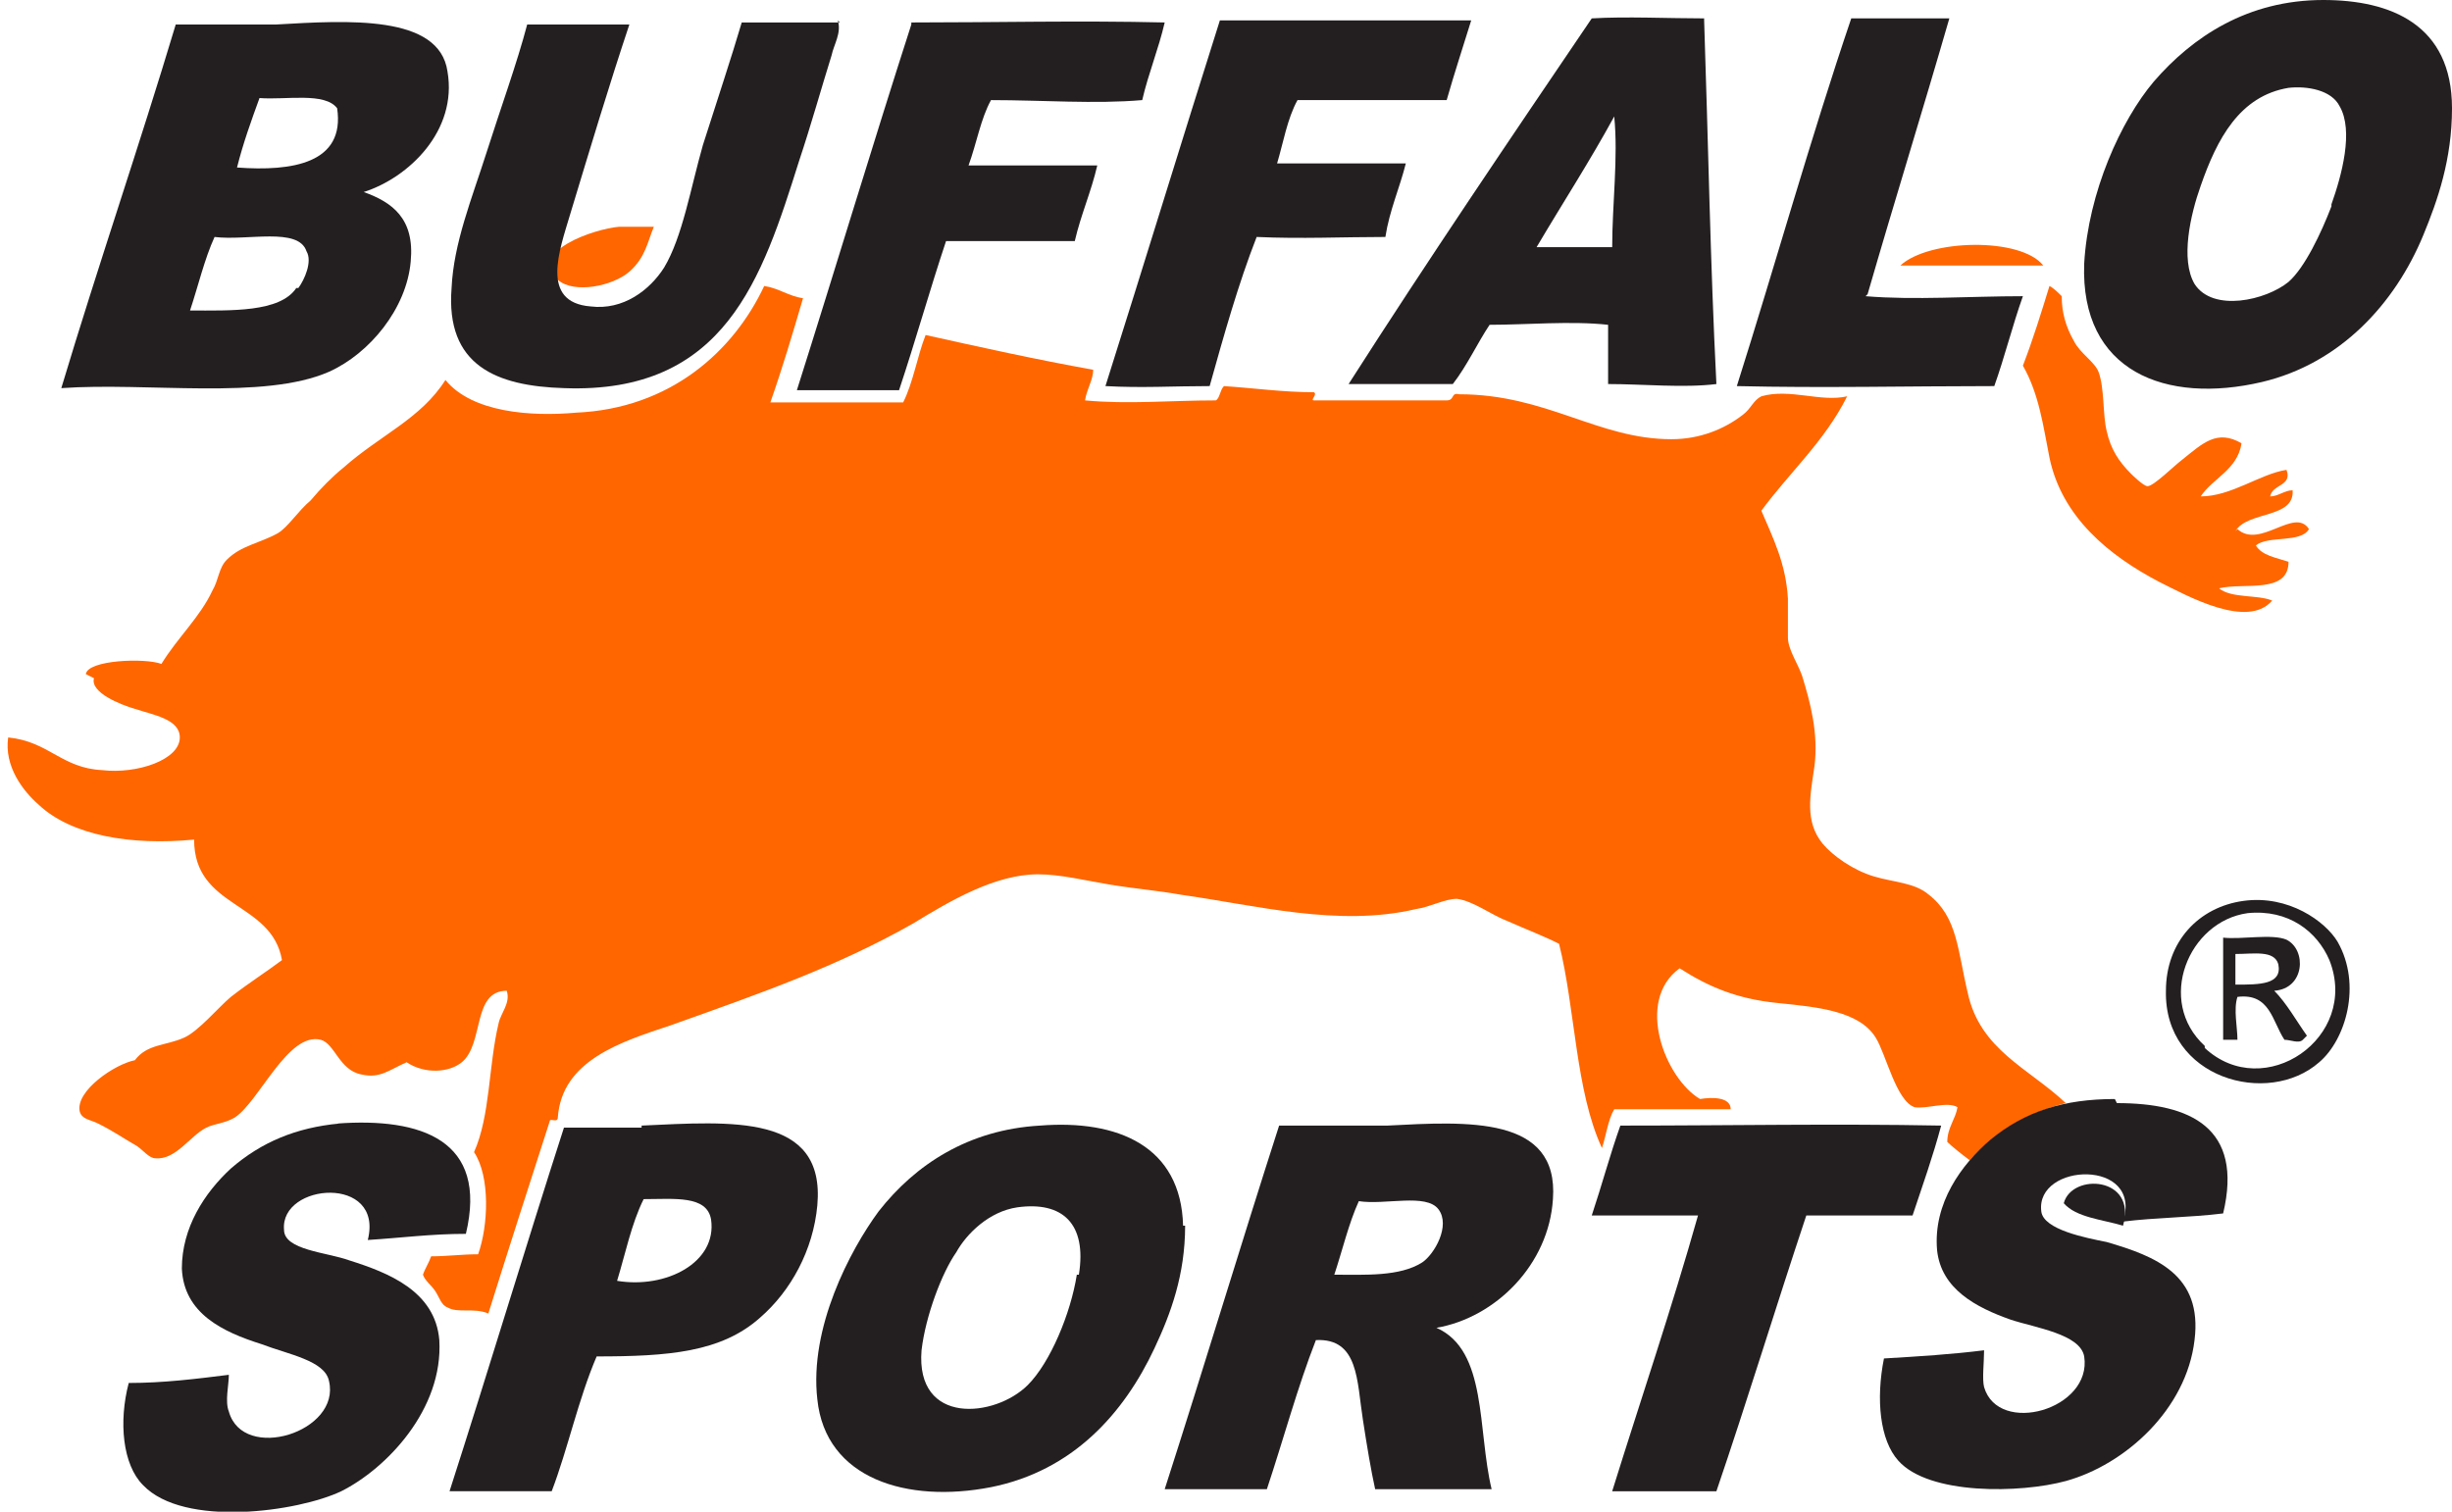
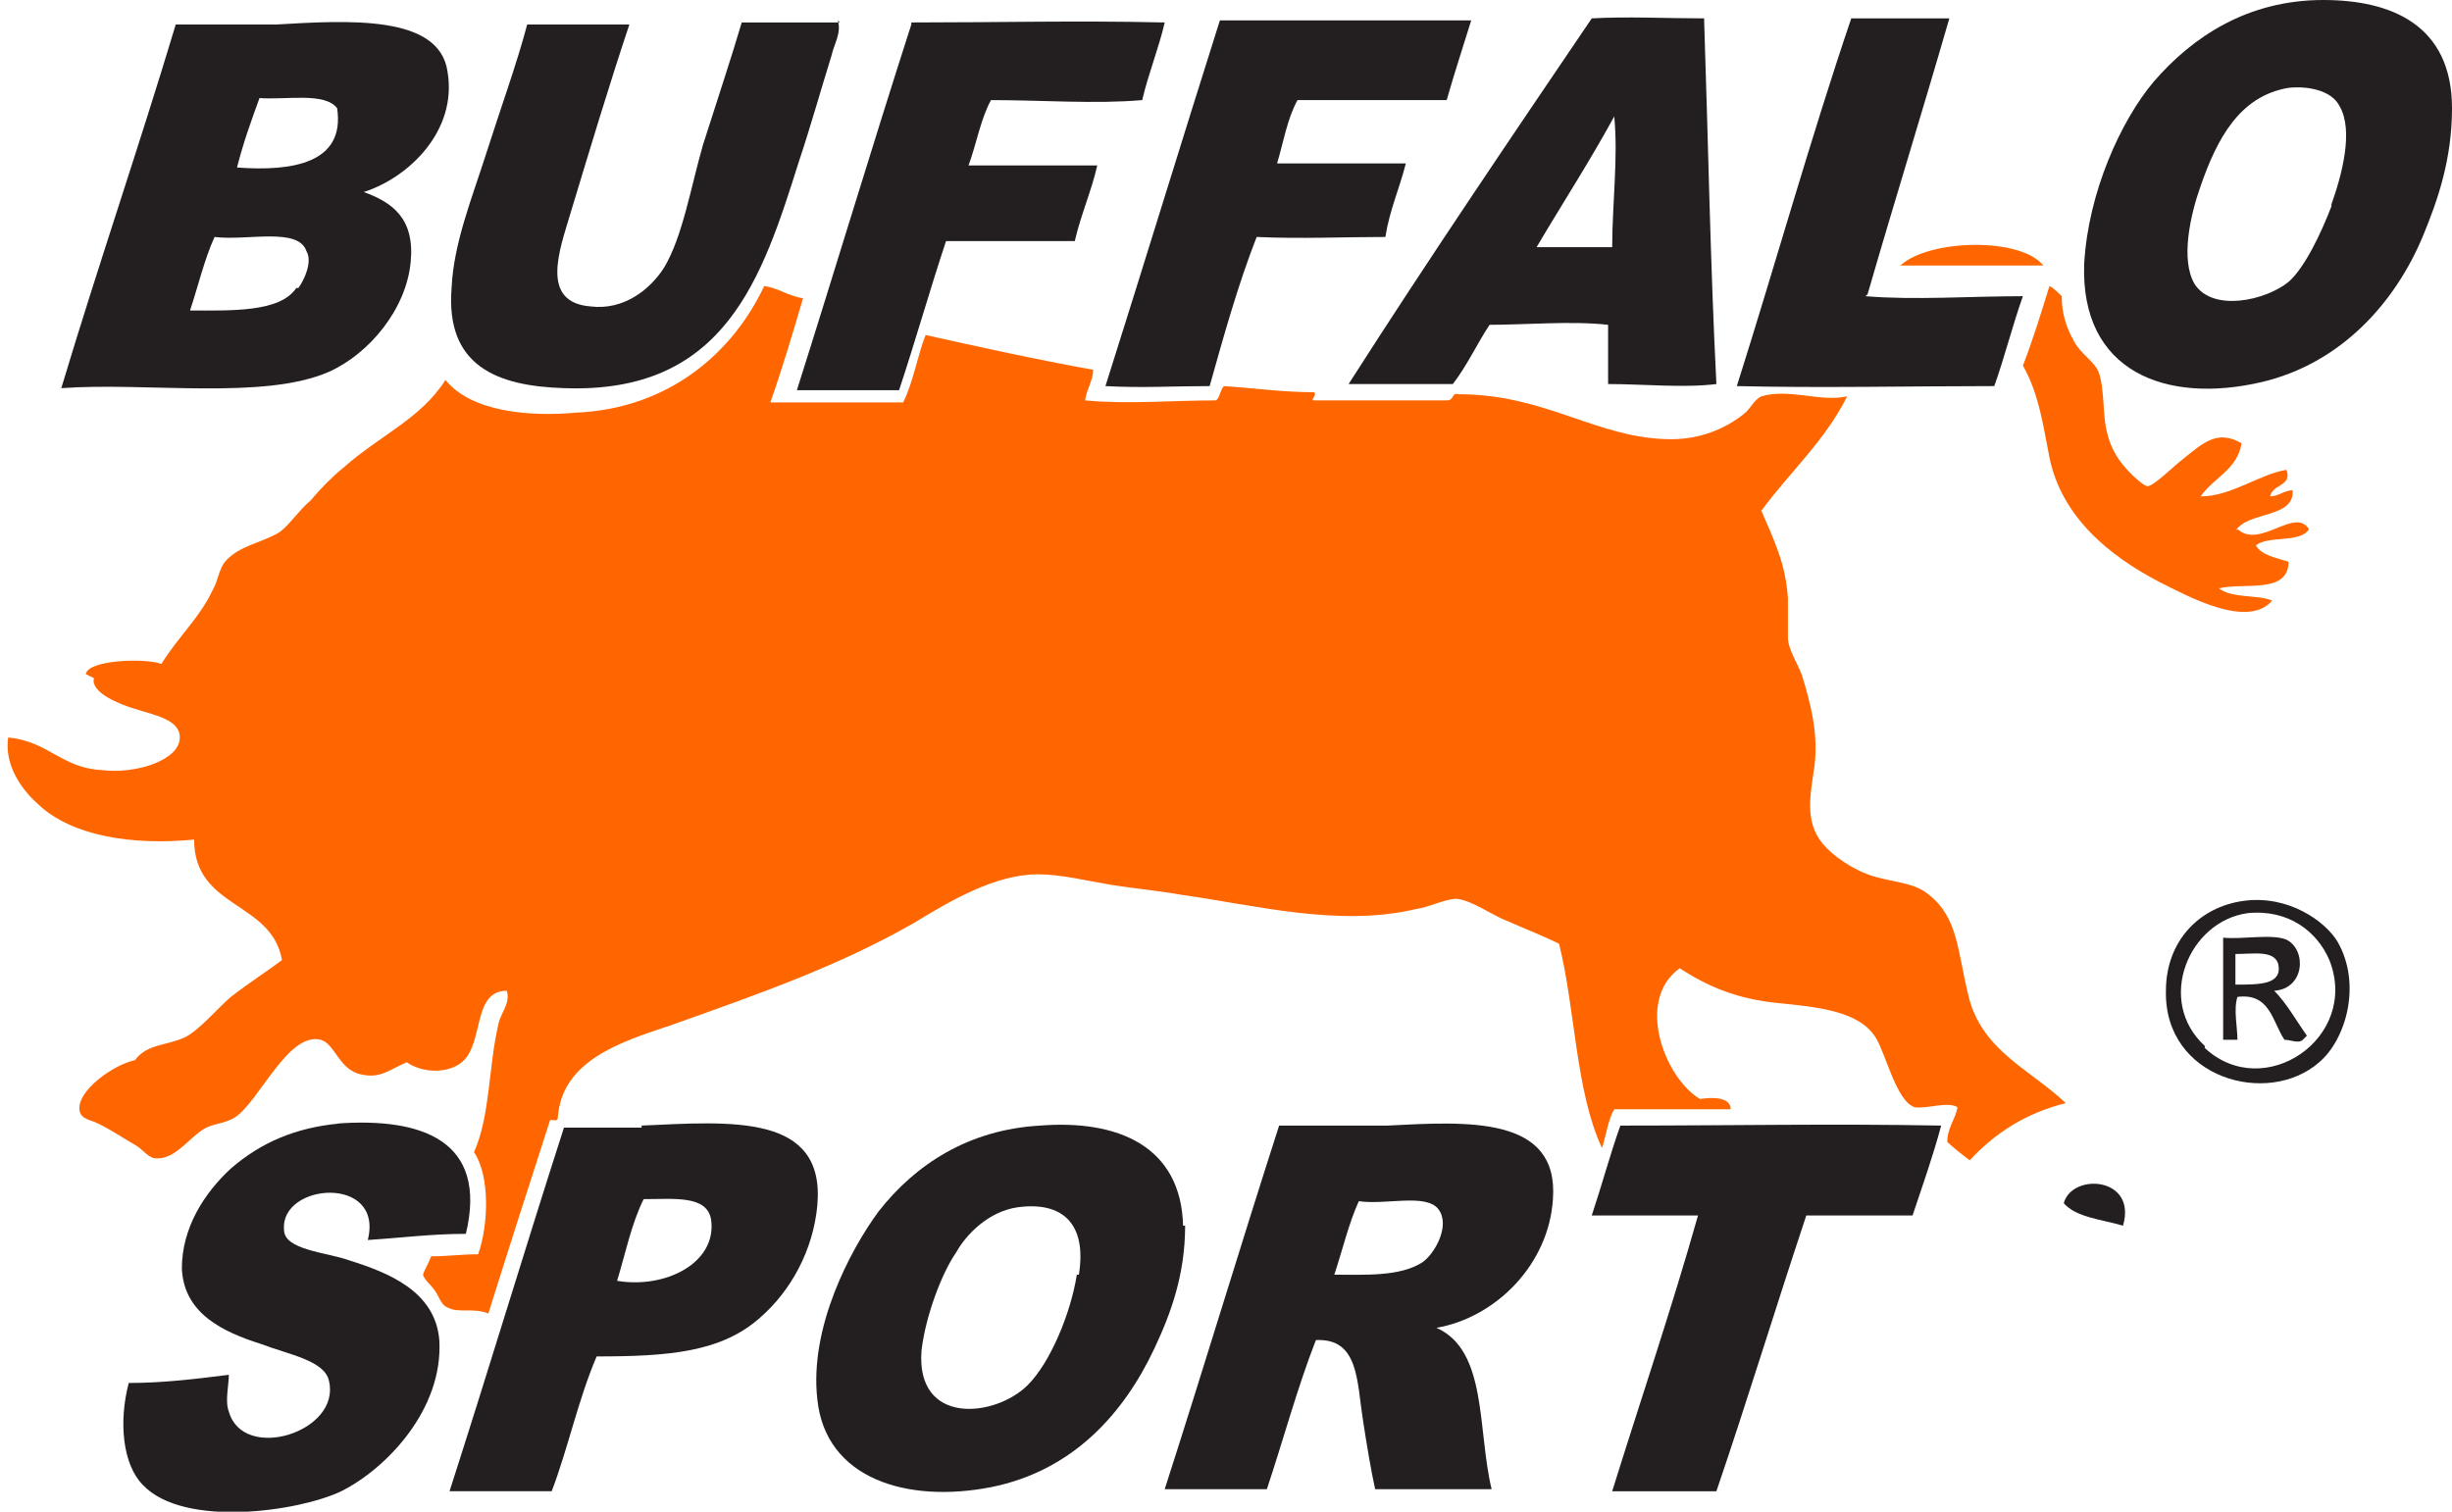
<svg xmlns="http://www.w3.org/2000/svg" version="1.1" viewBox="0 0 120 74">
  <defs>
    <style>
      .cls-1 {
        fill: #231f20;
      }

      .cls-2 {
        fill: #f60;
      }
    </style>
  </defs>
  <g>
    <g id="Layer_1">
      <g id="Ecommerce">
        <g id="homepage_v01">
          <g id="Footer">
            <g id="buffalo-logo">
              <path id="path3837" class="cls-1" d="M107.9,51.3c2.9,2.7,7.6-.5,6.1-4.3-.6-1.4-2-2.5-4-2.3-2.9.4-4.5,4.3-2.1,6.5M109.8,44.1c2.2-.3,4,1,4.6,2,1.2,2.1.4,4.8-.9,5.9-2.5,2.2-7.6.8-7.5-3.5,0-2.4,1.6-4.1,3.8-4.4" />
              <path id="path3841" class="cls-2" d="M4.2,33c.1-.7,2.9-.8,3.7-.5.8-1.3,1.9-2.3,2.5-3.6.3-.5.3-1.1.7-1.5.7-.7,1.6-.8,2.5-1.3.5-.3,1-1.1,1.6-1.6.5-.6,1.1-1.2,1.6-1.6,1.8-1.6,3.8-2.4,5-4.3,1.3,1.6,4.2,1.8,6.4,1.6,4.6-.2,7.7-3,9.2-6.2,0,0,0,0,0,0,.7.1,1.2.5,1.9.6-.5,1.7-1,3.4-1.6,5.1,1.9,0,4.4,0,6.5,0,.5-1,.7-2.3,1.1-3.3,2.7.6,5.4,1.2,8.2,1.7,0,.5-.3.9-.4,1.5,2.1.2,4.2,0,6.4,0,.2-.1.2-.5.4-.7,1.5.1,2.9.3,4.4.3.2.1-.2.4,0,.4,2.1,0,4.3,0,6.5,0,.4,0,.2-.4.6-.3,4.3,0,6.8,2.2,10.4,2.2,1.4,0,2.6-.5,3.5-1.2.4-.3.5-.7.9-.9,1.4-.4,2.9.3,4.2,0-1.1,2.2-2.8,3.7-4.2,5.6.6,1.4,1.2,2.6,1.3,4.3,0,.6,0,1.3,0,1.9,0,.6.5,1.3.7,1.9.4,1.3.8,2.8.6,4.4-.2,1.4-.5,2.7.4,3.8.5.6,1.5,1.3,2.5,1.6,1,.3,2,.3,2.7.9,1.4,1.1,1.4,2.7,1.9,4.8.6,2.8,3,3.7,4.8,5.4-2,.5-3.5,1.5-4.7,2.8-.4-.3-.9-.7-1.1-.9,0-.7.4-1.1.5-1.7-.5-.3-1.5.1-2.1,0-.9-.3-1.4-2.6-1.9-3.4-.8-1.3-2.8-1.5-4.8-1.7-2-.2-3.4-.8-4.8-1.7-2.2,1.6-.7,5.4,1,6.4.6-.1,1.5-.1,1.5.5h-5.7c-.3.5-.4,1.3-.6,1.9-1.3-2.8-1.3-6.8-2.1-10-.8-.4-1.6-.7-2.5-1.1-.8-.3-1.7-1-2.5-1.1-.6,0-1.3.4-2,.5-3.8.9-7.9-.2-11.5-.7-1.1-.2-2.3-.3-3.5-.5-1.2-.2-2.4-.5-3.5-.5-2.1,0-4.3,1.3-6.1,2.4-3.7,2.1-7.4,3.4-11.9,5-2.4.8-5.3,1.7-5.5,4.5,0,.3-.4,0-.4.2-1,3.1-2,6.2-3,9.4-.7-.3-1.5,0-2-.3-.3-.1-.4-.5-.6-.8-.2-.3-.5-.5-.6-.8.1-.3.3-.6.4-.9.8,0,1.5-.1,2.3-.1.5-1.4.6-3.8-.2-5,.8-1.8.7-4.2,1.2-6.3.1-.5.6-1,.4-1.6-1.7,0-1.1,2.6-2.2,3.5-.6.5-1.8.6-2.7,0-.9.4-1.3.8-2.2.6-1.1-.2-1.3-1.5-2-1.7-1.6-.4-3,3-4.2,3.8-.5.3-1,.3-1.4.5-.8.4-1.5,1.6-2.5,1.5-.3,0-.6-.4-.9-.6-.7-.4-1.1-.7-1.9-1.1-.4-.2-.8-.2-.9-.6-.2-1,1.7-2.3,2.7-2.5.6-.8,1.5-.7,2.4-1.1.7-.3,1.7-1.5,2.3-2,.9-.7,1.7-1.2,2.5-1.8-.5-2.9-4.3-2.5-4.3-5.9-3.1.3-6-.2-7.6-1.7-.8-.7-1.7-1.9-1.5-3.3,2,.2,2.6,1.5,4.6,1.6,1.7.2,3.8-.5,3.8-1.6,0-.9-1.3-1.1-2.2-1.4-.7-.2-2.2-.8-2-1.5" />
              <path id="path3845" class="cls-1" d="M14.6,14.1c.3-.4.7-1.3.4-1.8-.4-1.2-2.9-.5-4.5-.7-.5,1.1-.8,2.4-1.2,3.6,2,0,4.4.1,5.2-1.1M11.6,8.2c2.7.2,5.3-.2,4.9-2.9-.6-.8-2.5-.4-3.8-.5-.4,1.1-.8,2.2-1.1,3.4M16.1,18.2c-3.2,1.4-8.9.5-13.1.8,1.8-6,3.8-11.8,5.6-17.8,1.6,0,3.2,0,4.9,0,3.5-.2,8-.5,8.4,2.3.5,2.9-1.9,5.2-4.1,5.9,1.4.5,2.5,1.3,2.3,3.4-.2,2.3-2,4.5-4,5.4" />
              <path id="path3849" class="cls-1" d="M114.1,10c.5-1.4,1.1-3.6.4-4.8-.4-.8-1.6-1-2.5-.9-2.4.4-3.5,2.5-4.3,4.8-.5,1.4-1,3.6-.3,4.8.9,1.4,3.5.8,4.6-.1.8-.7,1.6-2.4,2.1-3.7M120,5.3c0,2.5-.7,4.5-1.4,6.2-1.4,3.4-4.1,6.3-7.9,7.2-4.7,1.1-8.9-.5-8.7-5.8.2-3.5,1.8-7,3.4-8.9C107.3,1.8,110,0,113.7,0c3.3,0,6.3,1.2,6.3,5.3" />
              <path id="path3861" class="cls-2" d="M109.5,25.9c1.1,1,2.8-1.1,3.5,0-.4.7-2,.3-2.6.8.3.5,1,.6,1.6.8,0,1.6-2.2,1-3.4,1.3.6.5,1.9.3,2.6.6-1.2,1.4-4.1-.2-5.5-.9-2.5-1.3-4.8-3.2-5.4-6.1-.3-1.5-.5-3.1-1.3-4.5.5-1.3.9-2.6,1.3-3.9.2.1.4.3.6.5,0,.8.2,1.5.6,2.2.3.6,1,1,1.2,1.5.3.8.2,2.1.4,2.9.2.9.6,1.5,1.2,2.1,0,0,.6.6.8.6.3,0,1.3-1,1.7-1.3,1-.8,1.7-1.5,2.9-.8-.2,1.3-1.4,1.7-2,2.6,1.5,0,2.9-1.1,4.2-1.3.3.8-.7.7-.8,1.3.4,0,.7-.3,1.1-.3.1,1.4-2.2,1-2.8,2" />
              <path id="path3865" class="cls-1" d="M109.4,48.2c1.2,0,2.3,0,2.1-1-.2-.7-1.2-.5-2.1-.5v1.5ZM112.7,50.9c-.2.2-.6,0-.9,0-.6-.9-.7-2.3-2.3-2.1-.2.6,0,1.5,0,2.1h-.7v-5c.9.1,2.4-.2,3.1.1,1,.5.9,2.4-.6,2.5.6.6,1.1,1.5,1.6,2.2" />
-               <path id="path3873" class="cls-1" d="M103.6,54c3.6,0,6.2,1.2,5.2,5.4-1.6.2-3.3.2-4.9.4,1-3.1-4.3-2.9-4-.5.1.9,2.2,1.3,3.2,1.5,2.4.7,4.7,1.6,4.3,4.8-.4,3.4-3.4,6.1-6.3,6.9-2.2.6-6.7.7-8.2-1-.9-1-1.1-3-.7-5,1.7-.1,3.3-.2,4.9-.4,0,.6-.1,1.4,0,1.8.7,2.4,5.3,1.1,4.9-1.5-.2-1.1-2.4-1.4-3.6-1.8-1.7-.6-3.4-1.5-3.6-3.4-.2-2.3,1.2-4.2,2.6-5.4,1.7-1.4,3.6-2,6.1-2" />
              <path id="path3877" class="cls-1" d="M101,58.9c.4-1.5,3.6-1.3,2.9,1.1-1-.3-2.3-.4-2.9-1.1" />
              <path id="path3881" class="cls-2" d="M100,13h-7c1.4-1.3,5.9-1.4,7,0" />
              <path id="path3885" class="cls-1" d="M91.3,14.5c2.4.2,5.1,0,7.7,0-.5,1.4-.9,3-1.4,4.4-4.2,0-8.4.1-12.6,0,1.9-6,3.6-12.1,5.6-18h4.8c-1.3,4.5-2.7,9-4,13.5" />
              <path id="path3889" class="cls-1" d="M79.4,55.1c5.3,0,10.3-.1,15.6,0-.4,1.5-.9,2.9-1.4,4.4-1.7,0-3.4,0-5.2,0-1.5,4.5-2.9,9.1-4.4,13.5h-5.1c1.4-4.5,2.9-8.9,4.2-13.5-1.5,0-3.5,0-5.2,0,.5-1.5.9-3,1.4-4.4" />
              <path id="path3893" class="cls-1" d="M78.9,12.1c0-2.1.3-4.4.1-6.4-1.2,2.2-2.5,4.2-3.8,6.4h3.6ZM83.4,1c.2,5.9.3,11.9.6,17.8-1.6.2-3.6,0-5.3,0,0-.8,0-1.9,0-2.9-1.8-.2-4,0-5.8,0-.6.9-1.1,2-1.8,2.9-1.7,0-3.5,0-5.1,0,3.9-6.1,7.9-12,11.9-17.9,1.7-.1,3.7,0,5.5,0" />
              <path id="path3901" class="cls-1" d="M69.6,61.8c.6-.4,1.4-1.8.8-2.6-.6-.8-2.6-.2-3.9-.4-.5,1.1-.8,2.4-1.2,3.6,1.5,0,3.2.1,4.3-.6M67.9,55.1c3.9-.2,8.4-.5,8.1,3.6-.2,3.2-2.8,5.8-5.7,6.3,2.5,1.1,2,5,2.7,7.9h-5.7c-.2-.9-.4-2.1-.6-3.4-.3-1.9-.2-4-2.3-3.9-.9,2.3-1.6,4.9-2.4,7.3h-5c1.9-5.9,3.7-11.9,5.6-17.8,1.8,0,3.5,0,5.3,0" />
              <path id="path3905" class="cls-1" d="M72,1c-.4,1.3-.8,2.5-1.2,3.9-2.4,0-5,0-7.3,0-.5.9-.7,2.1-1,3.1h6.3c-.3,1.2-.8,2.3-1,3.6-2.1,0-4.1.1-6.3,0-.9,2.3-1.6,4.8-2.3,7.3-1.8,0-3.3.1-5.1,0,1.9-6,3.7-11.9,5.6-17.9,4.2,0,8.3,0,12.4,0" />
              <path id="path3913" class="cls-1" d="M52.8,62.4c.4-2.5-.8-3.6-3-3.3-1.4.2-2.5,1.3-3,2.2-.7,1-1.5,3.1-1.7,4.8-.3,3.7,3.6,3.3,5.2,1.7,1.1-1.1,2.1-3.5,2.4-5.4M58,60c0,2.4-.7,4.3-1.5,6-1.5,3.2-4,6-8,6.8-4.1.8-8.1-.4-8.5-4.3-.4-3.5,1.6-7.3,3-9.2,1.8-2.3,4.4-4,7.9-4.2,3.8-.3,6.9,1,7,4.9" />
              <path id="path3917" class="cls-1" d="M44.6,1.1c4.2,0,8.2-.1,12.4,0-.3,1.3-.8,2.5-1.1,3.8-2.3.2-4.9,0-7.4,0-.5.9-.7,2.1-1.1,3.2,2.1,0,4.3,0,6.3,0-.3,1.3-.8,2.4-1.1,3.7-2.1,0-4.3,0-6.3,0-.8,2.4-1.5,4.9-2.3,7.3h-5c1.9-6,3.7-12,5.6-17.9" />
              <path id="path3929" class="cls-1" d="M30.2,62.7c2.4.4,4.9-.9,4.6-3-.2-1.2-1.8-1-3.3-1-.6,1.2-.9,2.7-1.3,4M31.4,55.1c4.4-.2,9-.6,8.6,3.9-.2,2.2-1.3,4.2-2.8,5.5-1.9,1.7-4.5,1.9-8,1.9-.9,2.1-1.4,4.5-2.2,6.6h-5c1.9-5.9,3.7-11.9,5.6-17.8,1.4,0,2.7,0,3.8,0" />
-               <path id="path3937" class="cls-2" d="M32,11.1c-.3.7-.4,1.5-1.2,2.2-.8.7-2.7,1.1-3.5.4-1.5-1.4,1.8-2.5,3-2.6.5,0,1.2,0,1.6,0" />
              <path id="path3941" class="cls-1" d="M16.5,55c4.1-.3,7.4.8,6.3,5.4-1.7,0-3.2.2-4.8.3.8-3.2-4.3-2.8-4.1-.5,0,1,2.1,1.1,3.2,1.5,1.9.6,4.2,1.5,4.4,3.9.2,3.4-2.6,6.3-4.8,7.4-2.1,1-7.7,1.8-9.7-.3-1-1-1.2-3.1-.7-5,1.7,0,3.3-.2,4.9-.4,0,.5-.2,1.3,0,1.8.7,2.5,5.5,1,4.9-1.5-.2-1-2-1.3-3.3-1.8-1.9-.6-3.8-1.5-3.9-3.7,0-2,1.1-3.7,2.4-4.9,1.5-1.3,3.2-2,5.3-2.2" />
            </g>
          </g>
        </g>
      </g>
      <path id="path3925" class="cls-1" d="M41,1c.2.6-.2,1.2-.3,1.7-.5,1.6-1,3.4-1.6,5.2-1.8,5.7-3.6,11.4-11.5,11.1-3.3-.1-5.8-1.1-5.5-4.9.1-2.2,1-4.4,1.7-6.6.7-2.2,1.5-4.4,2-6.3h5c-1,3-1.9,6-2.9,9.3-.5,1.7-1.5,4.3,1,4.5,1.6.2,2.9-.8,3.6-1.9.9-1.5,1.3-3.9,1.9-6,.7-2.2,1.4-4.3,1.9-6,1.6,0,3.3,0,4.8,0" />
    </g>
  </g>
</svg>